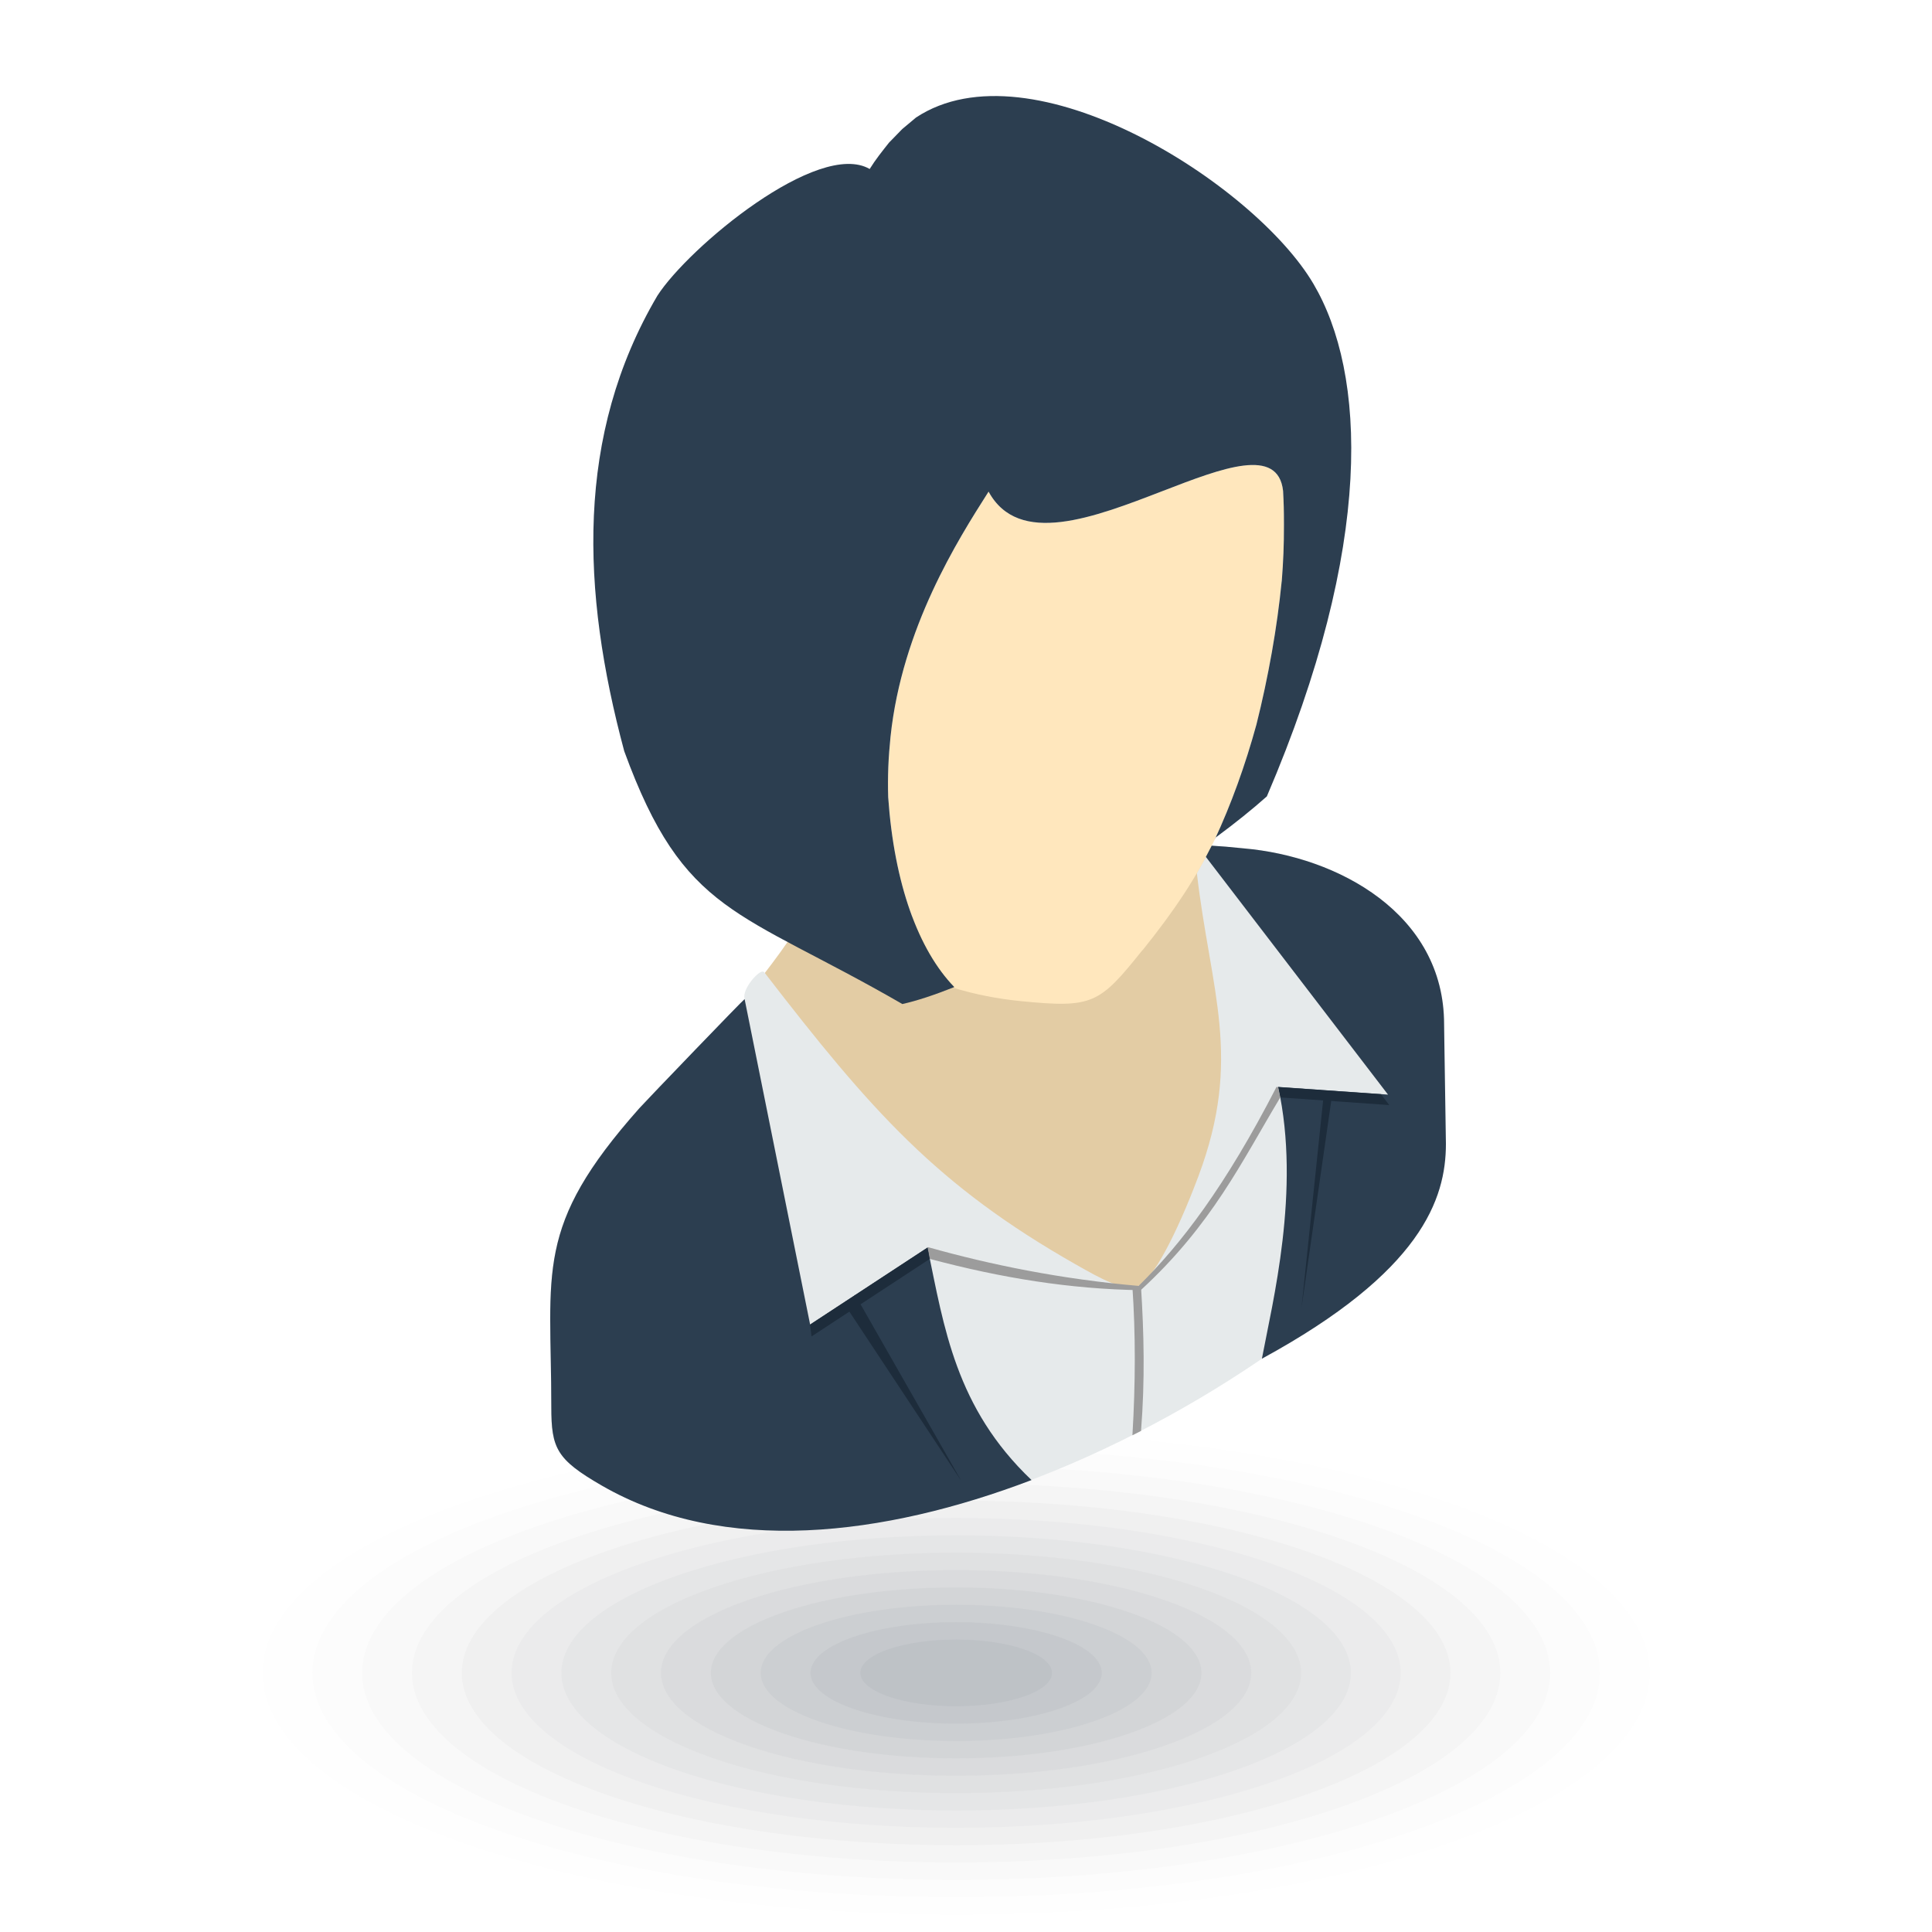
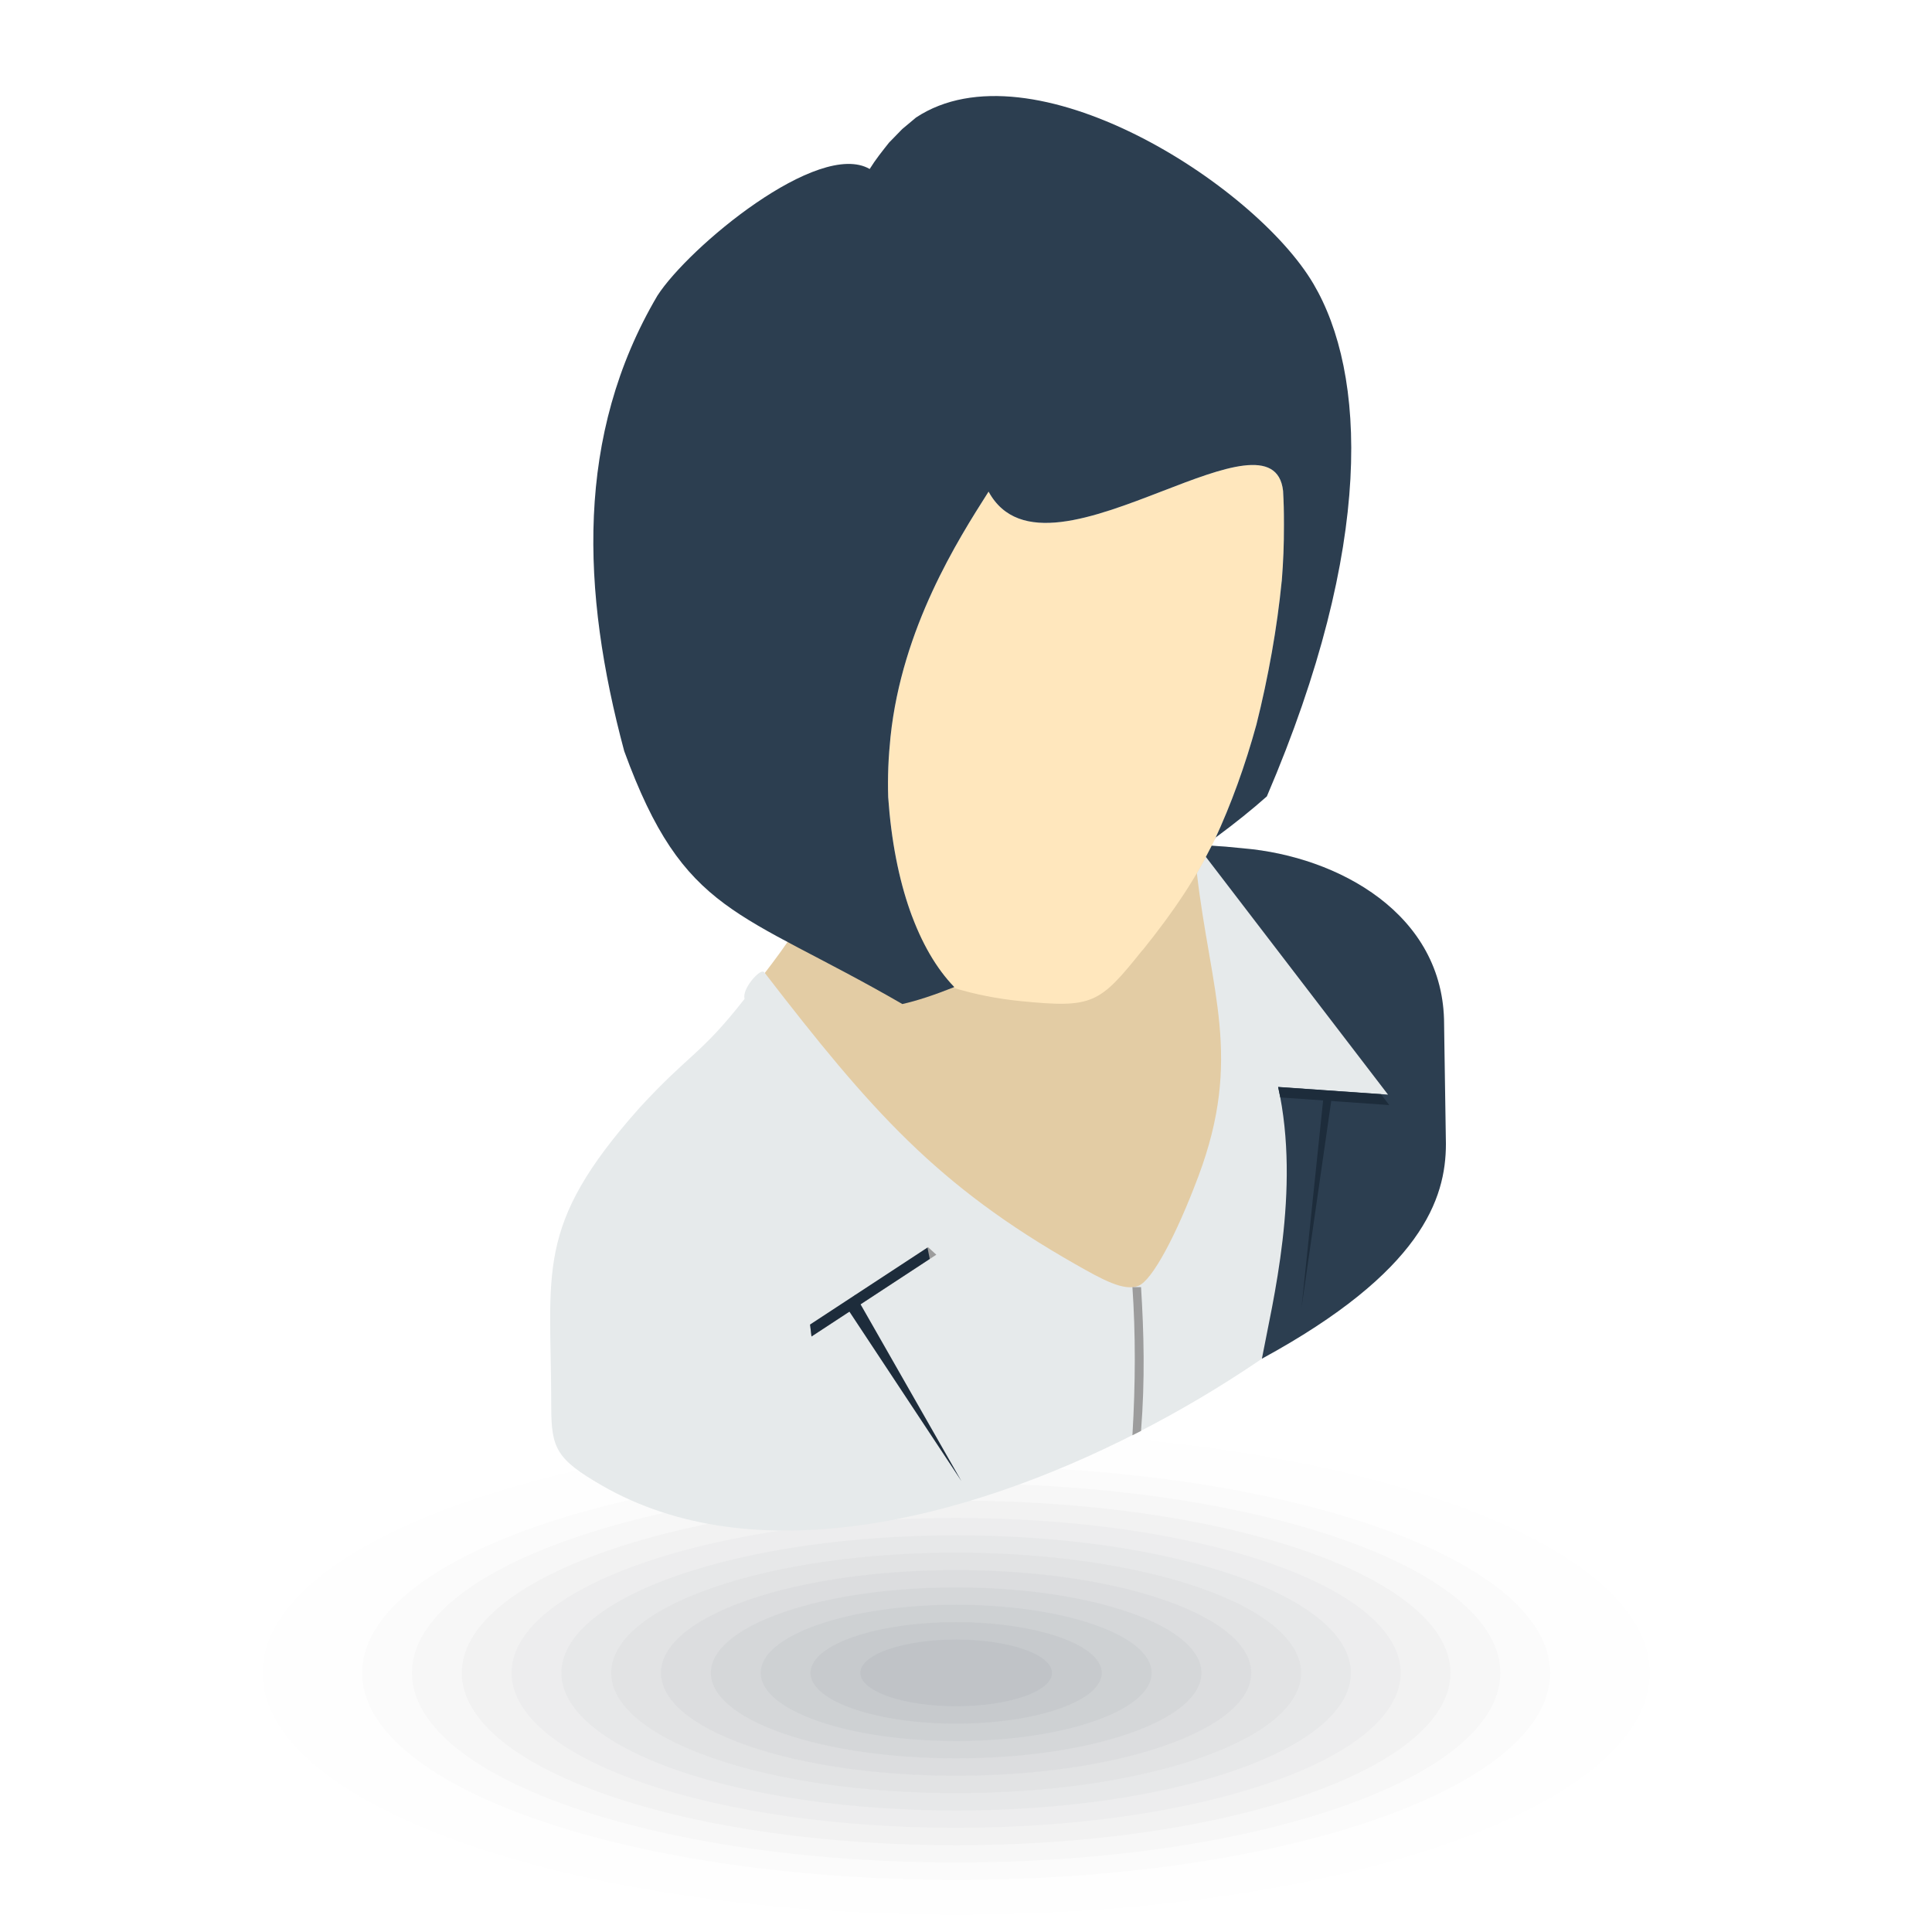
<svg xmlns="http://www.w3.org/2000/svg" id="_レイヤー_2" data-name="レイヤー 2" viewBox="0 0 31.634 31.634">
  <defs>
    <style>
      .cls-1 {
        fill: #040507;
        opacity: .003;
      }

      .cls-1, .cls-2, .cls-3, .cls-4, .cls-5, .cls-6, .cls-7, .cls-8, .cls-9, .cls-10, .cls-11, .cls-12, .cls-13, .cls-14, .cls-15, .cls-16, .cls-17, .cls-18, .cls-19, .cls-20 {
        fill-rule: evenodd;
      }

      .cls-2 {
        fill: #e3cca4;
      }

      .cls-3 {
        fill: #ffe7bd;
      }

      .cls-4 {
        fill: #34415c;
        opacity: .043;
      }

      .cls-5 {
        fill: #1f2737;
        opacity: .027;
      }

      .cls-21 {
        fill: none;
      }

      .cls-6 {
        fill: #2b374d;
        opacity: .037;
      }

      .cls-7 {
        fill: #171d29;
        opacity: .02;
      }

      .cls-8 {
        fill: #0f131b;
        opacity: .013;
      }

      .cls-9 {
        fill: #131822;
        opacity: .017;
      }

      .cls-10 {
        fill: #1d2c3b;
      }

      .cls-11 {
        fill: #0b0e14;
        opacity: .01;
      }

      .cls-12 {
        fill: #080a0d;
        opacity: .007;
      }

      .cls-13 {
        fill: #e6eaeb;
      }

      .cls-14 {
        fill: #9c9c9c;
      }

      .cls-15 {
        fill: #1b2230;
        opacity: .023;
      }

      .cls-16 {
        fill: #273246;
        opacity: .033;
      }

      .cls-17 {
        fill: #2c3e50;
      }

      .cls-18 {
        fill: #2f3c54;
        opacity: .04;
      }

      .cls-19 {
        fill: #384763;
        opacity: .047;
      }

      .cls-20 {
        fill: #232c3f;
        opacity: .03;
      }
    </style>
  </defs>
  <g id="_レイヤー_3" data-name="レイヤー 3">
    <g>
      <g>
        <path class="cls-1" d="M24.263,24.392c4.754,1.657,4.754,4.343,0,6-4.754,1.657-12.461,1.657-17.215,0-4.754-1.657-4.754-4.343,0-6,4.754-1.657,12.461-1.657,17.215,0Z" />
        <path class="cls-12" d="M23.687,24.593c4.435,1.546,4.435,4.052,0,5.598-4.435,1.546-11.626,1.546-16.062,0-4.435-1.546-4.435-4.052,0-5.598,4.435-1.546,11.626-1.546,16.062,0Z" />
-         <path class="cls-11" d="M23.11,24.794c4.116,1.435,4.116,3.761,0,5.195-4.117,1.435-10.791,1.435-14.908,0-4.116-1.435-4.116-3.761,0-5.195,4.117-1.435,10.791-1.435,14.908,0Z" />
        <path class="cls-8" d="M22.533,24.995c3.798,1.324,3.798,3.47,0,4.793-3.798,1.324-9.956,1.324-13.755,0-3.798-1.324-3.798-3.47,0-4.793,3.798-1.324,9.956-1.324,13.755,0Z" />
        <path class="cls-9" d="M21.956,25.196c3.48,1.213,3.48,3.179,0,4.391-3.48,1.213-9.121,1.213-12.601,0-3.48-1.213-3.48-3.179,0-4.391,3.48-1.213,9.121-1.213,12.601,0Z" />
        <path class="cls-7" d="M21.379,25.397c3.161,1.102,3.161,2.888,0,3.99-3.161,1.102-8.286,1.102-11.447,0-3.161-1.102-3.161-2.888,0-3.99s8.286-1.102,11.447,0Z" />
        <path class="cls-15" d="M20.803,25.598c2.842.991,2.842,2.597,0,3.587-2.843.991-7.452.991-10.294,0-2.843-.991-2.843-2.597,0-3.587,2.842-.991,7.451-.991,10.294,0Z" />
        <path class="cls-5" d="M20.226,25.799c2.524.88,2.524,2.306,0,3.186-2.524.88-6.617.88-9.141,0-2.524-.88-2.524-2.306,0-3.186,2.524-.88,6.617-.88,9.141,0Z" />
        <path class="cls-20" d="M19.649,26c2.205.769,2.205,2.015,0,2.783-2.206.769-5.782.769-7.987,0-2.205-.769-2.205-2.015,0-2.783,2.206-.769,5.782-.769,7.987,0Z" />
        <path class="cls-16" d="M19.072,26.201c1.887.658,1.887,1.724,0,2.381-1.887.658-4.946.658-6.834,0-1.887-.658-1.887-1.724,0-2.381,1.887-.657,4.946-.657,6.834,0Z" />
        <path class="cls-6" d="M18.496,26.402c1.569.547,1.569,1.433,0,1.979-1.568.547-4.111.547-5.68,0-1.569-.546-1.569-1.433,0-1.979,1.568-.547,4.111-.547,5.68,0Z" />
        <path class="cls-18" d="M17.919,26.603c1.25.436,1.25,1.142,0,1.577-1.25.436-3.276.436-4.526,0-1.25-.435-1.25-1.142,0-1.577,1.25-.436,3.276-.436,4.526,0Z" />
        <path class="cls-4" d="M17.342,26.804c.931.324.931.851,0,1.175-.932.325-2.442.325-3.373,0-.931-.324-.931-.851,0-1.175.931-.325,2.441-.325,3.373,0Z" />
        <path class="cls-19" d="M16.766,27.005c.612.214.612.56,0,.773-.613.213-1.607.213-2.22,0-.612-.214-.612-.56,0-.773.613-.213,1.607-.213,2.22,0Z" />
      </g>
      <rect class="cls-21" width="31.634" height="31.634" />
    </g>
  </g>
  <g id="_レイヤー_1-2" data-name="レイヤー 1">
    <g>
      <path class="cls-2" d="M12.522,15.932c.117-.149.391-.519.484-.677.185-.312.178-.433.216-.799,1.471,1.701,4.936-.834,6.315-1.63.053.85.38,1.237.654,1.785v0c1.293,2.007.1,6.097-1.37,6.646-1.081.404-2.278-.662-3.334-1.058-1.128-.423-2.776-3.654-2.964-4.267Z" />
      <path class="cls-13" d="M23.644,19.033l.001-2.262c.001-1.808-1.74-2.747-3.281-2.88-.219-.023-.389-.037-.524-.044-.032.063-.064.126-.097.187l-.146.261c.224,1.941.755,3.024.024,4.968-.361.962-.753,1.698-.979,1.79-.236.097-.597-.104-1.034-.353-2.262-1.286-3.34-2.505-5.09-4.775-.008-.011-.019-.017-.033-.017-.076-.001-.335.285-.294.448-.724.925-.899.889-1.725,1.789-1.727,1.945-1.44,2.656-1.44,4.889-0.0.679.085.859.826,1.287,4.967,2.867,13.791-3.388,13.792-5.29Z" />
      <polygon class="cls-14" points="15.196 20.421 15.196 20.421 15.331 20.544 13.288 21.884 13.264 21.688 15.196 20.421" />
      <path class="cls-13" d="M20.813,13.952c-.008-.001-.016-.003-.024-.004.008.001.016.003.024.004Z" />
      <path class="cls-3" d="M18.709,15.558c.52-.649.881-1.184,1.199-1.847l-.02.04c.27-.58.501-1.218.684-1.886h0c.097-.385.182-.785.253-1.185.07-.394.124-.787.161-1.161l.001-0c.012-.154.022-.308.028-.463.006-.142.008-.297.008-.465,0-.123-.001-.22-.003-.289-.002-.08-.006-.169-.011-.264-.081-.727-.988-.378-1.962-.002-1.145.442-2.369.914-2.86.014l-.008.012c-.492.774-1.41,2.216-1.598,4.004-.016.158-.029.323-.036.491-.006.163-.007.329-.002.496h0c.099,1.424.497,2.505,1.082,3.109l-.022.009c.365.113.737.184,1.11.221,1.182.117,1.287.047,1.994-.836Z" />
      <path class="cls-17" d="M14.779,16.442c-2.693-1.555-3.577-1.456-4.558-4.143-.704-2.622-.802-5.172.542-7.456.512-.797,2.638-2.561,3.477-2.076.097-.157.203-.288.317-.432l.216-.222.226-.189c1.883-1.243,5.54,1.084,6.506,2.722.862,1.461,1.009,4.259-.762,8.394-.234.208-.515.435-.835.671l-.02.04c.27-.58.501-1.218.684-1.886h0c.097-.385.182-.785.253-1.185.07-.394.124-.787.161-1.161l.001-0c.012-.154.022-.308.028-.463.006-.142.008-.297.008-.465,0-.123-.001-.22-.003-.289-.002-.08-.006-.169-.011-.264-.081-.727-.988-.378-1.962-.002-1.145.442-2.369.914-2.86.014l-.008.012c-.492.774-1.41,2.216-1.598,4.004-.016.158-.029.323-.036.491-.006.163-.007.329-.002.496h0c.099,1.424.497,2.505,1.082,3.109-.331.132-.618.226-.847.277Z" />
-       <path class="cls-17" d="M12.192,16.359c-.031.018-1.559,1.607-1.725,1.789-1.727,1.945-1.44,2.656-1.44,4.889-0.0.679.085.859.826,1.287,1.997,1.153,4.617.831,7.037-.09-1.245-1.184-1.432-2.502-1.703-3.805l-1.922,1.26-1.073-5.33Z" />
      <path class="cls-10" d="M15.224,20.614c-.013-.062-.025-.124-.038-.186l-1.922,1.26.023.195,1.937-1.27Z" />
      <polygon class="cls-10" points="13.852 21.392 14.003 21.203 15.742 24.251 13.852 21.392" />
      <path class="cls-17" d="M23.675,18.731l-.03-1.96c.001-1.808-1.74-2.747-3.281-2.88-.219-.023-.389-.037-.524-.044-.032.063-.064.126-.097.187l.002-.003,2.982,3.892-1.799-.126c.374,1.692-.095,3.536-.266,4.45,2.614-1.423,3.013-2.617,3.013-3.518Z" />
      <path class="cls-10" d="M20.928,17.799c.013.057.024.114.035.17l1.784.125-.136-.178-1.683-.117Z" />
      <polygon class="cls-10" points="21.81 17.937 21.67 17.964 21.311 21.409 21.81 17.937" />
-       <path class="cls-14" d="M15.196,20.421c1.026.289,2.182.524,3.447.634.688-.674,1.42-1.628,2.258-3.258l.027.002.035.17c-.628,1.044-1.114,2.08-2.285,3.156-1.154-.017-2.285-.2-3.453-.512l-.028-.192Z" />
      <path class="cls-14" d="M18.542,21.075h.141c.047.747.066,1.517,0,2.354l-.141.072c.051-.857.052-1.663,0-2.426Z" />
    </g>
  </g>
</svg>